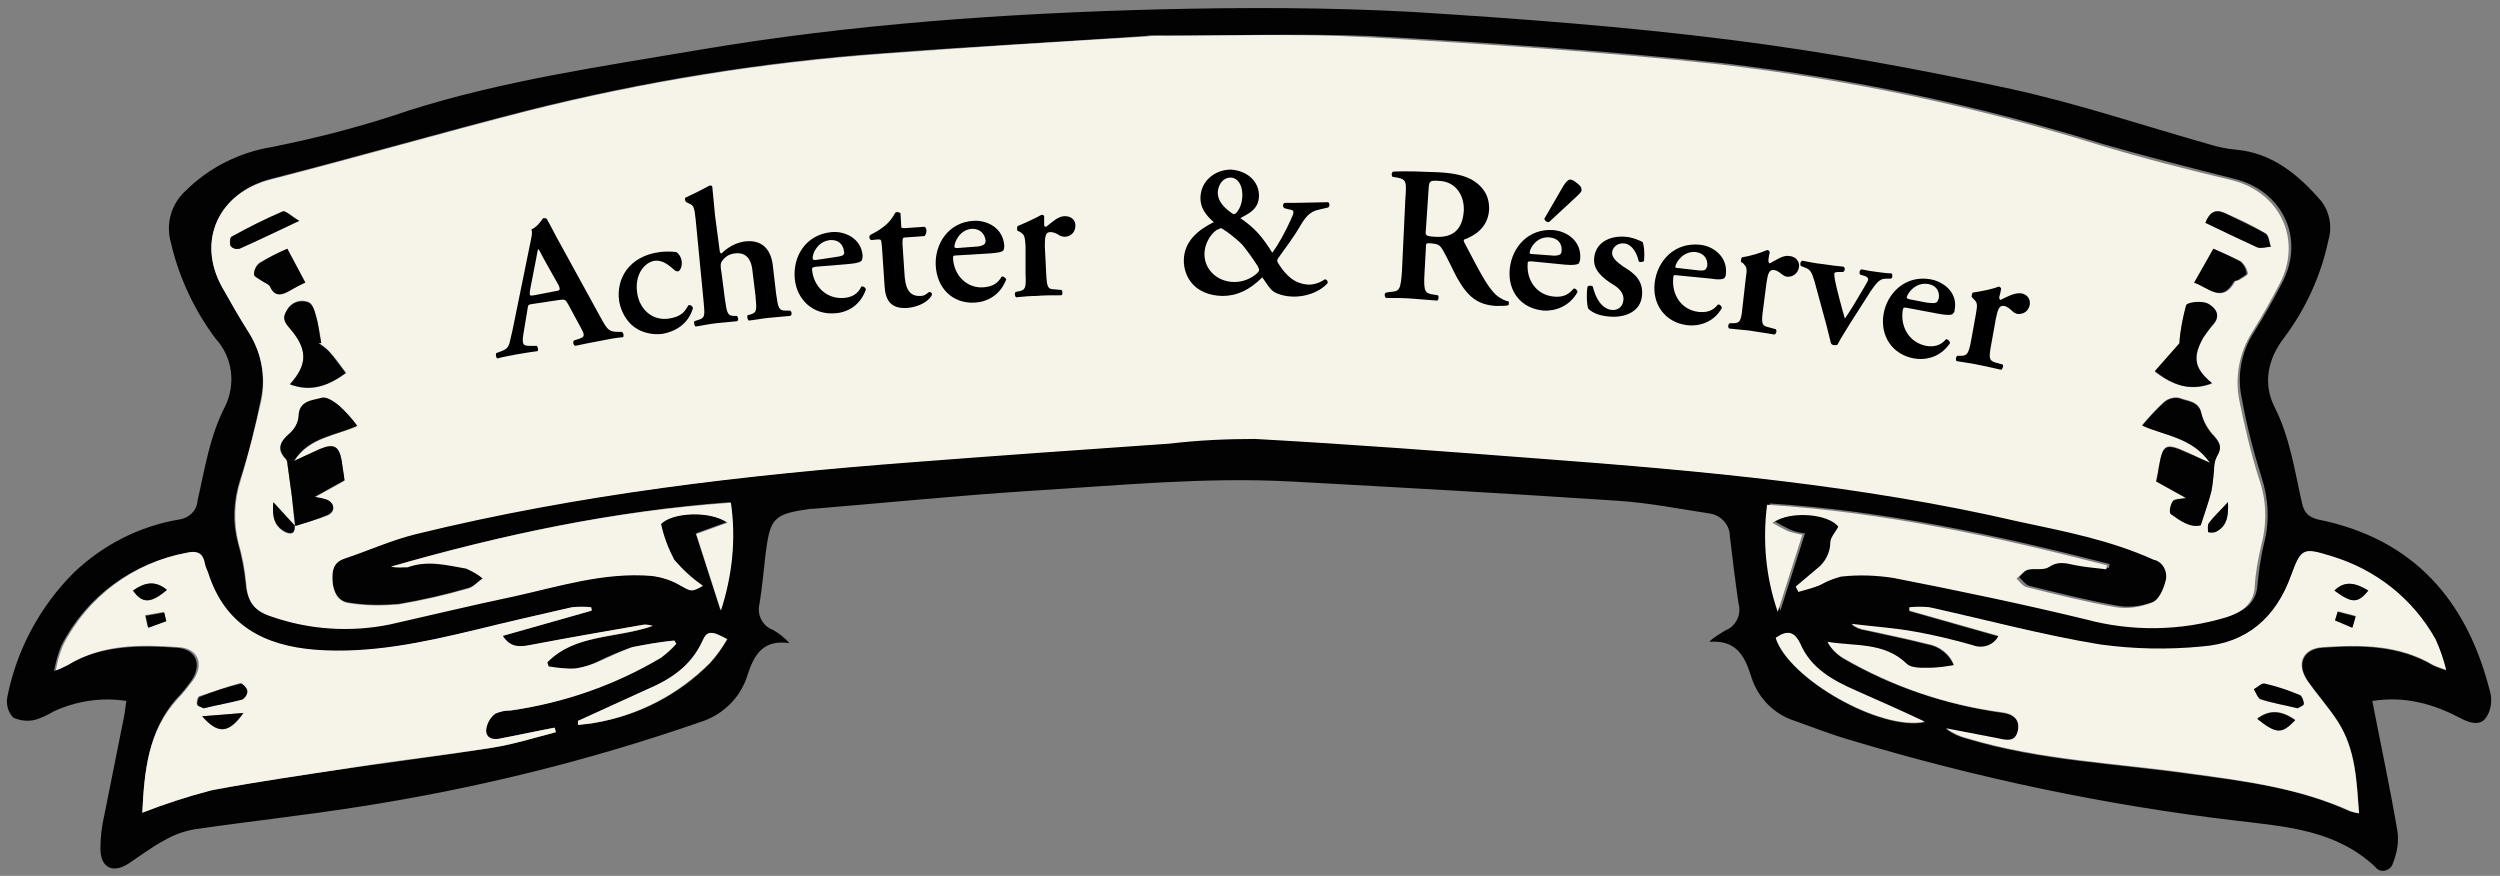
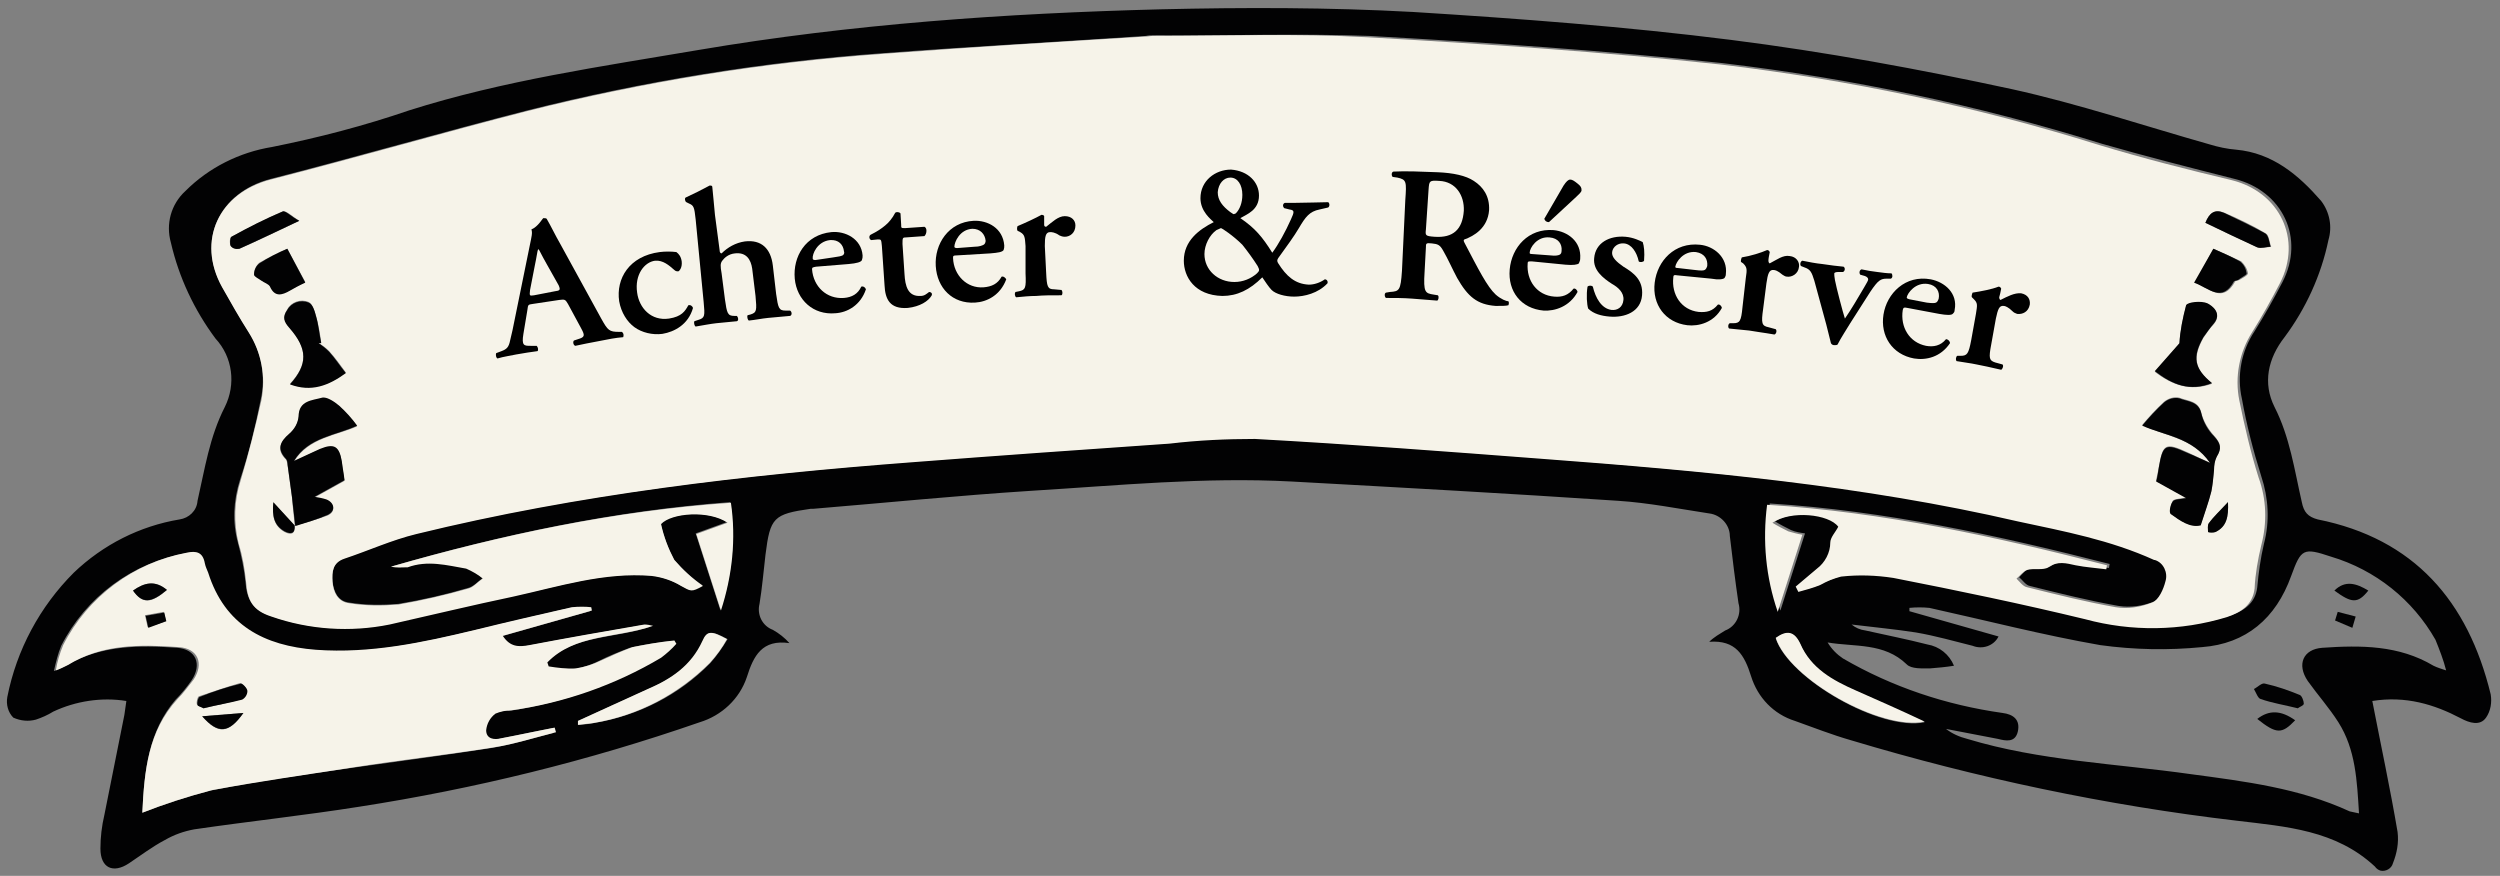
<svg xmlns="http://www.w3.org/2000/svg" version="1.1" id="Calque_1" x="0px" y="0px" viewBox="0 0 375.9 131.7" style="enable-background:new 0 0 375.9 131.7;" xml:space="preserve">
  <rect x="0" y="0" width="375.9" height="131.7" fill="#808080" stroke="none" />
  <style type="text/css">
	.st0{fill:#020203;}
	.st1{fill:#F6F3E9;}
	.st2{fill:none;}
</style>
  <g>
    <path id="Tracé_2275_00000156558600695503625570000010507312104200979098_" class="st0" d="M356.7,105.4   c1.3,6.7,2.7,13.2,3.8,19.7c0.2,1.6-0.1,3.2-0.7,4.7c-0.2,0.8-1.1,1.3-1.9,1.1c-0.3-0.1-0.6-0.3-0.8-0.6c-5.9-5.5-13.3-6-20.8-6.9   c-19.6-2.3-39-6.4-58-12.1c-2.8-0.8-5.6-1.9-8.4-2.9c-3.2-1-5.6-3.5-6.6-6.7s-2.3-5.5-6.3-5.2c0.7-0.7,1.6-1.2,2.4-1.7   c1.6-0.6,2.5-2.4,2-4.1c-0.5-3.4-0.9-6.7-1.3-10.1c0-1.7-1.4-3.2-3.1-3.4c-4.6-0.7-9.1-1.6-13.7-1.9c-16.4-1.1-32.7-2-49.1-2.9   c-13.1-0.7-26.1,0.6-39.2,1.4c-10.9,0.7-21.8,1.8-32.7,2.7c-0.1,0-0.3,0-0.4,0c-5.6,0.8-6.1,1.3-6.8,6.9c-0.3,2.5-0.5,5-0.9,7.4   c-0.4,1.6,0.4,3.3,2,3.9c0.9,0.5,1.8,1.2,2.5,2c-4.1-0.6-5.4,1.9-6.4,5.1c-1.1,3.3-3.8,5.8-7.1,6.8c-16.7,5.8-33.8,10-51.2,12.7   c-8.2,1.3-16.6,2.2-24.8,3.4c-1.6,0.3-3,0.8-4.4,1.6c-1.9,1-3.6,2.3-5.4,3.5c-2.4,1.6-4.3,0.7-4.3-2.2c0-1.7,0.2-3.4,0.6-5.1   c1-5,2-10,3-15c0.1-0.7,0.2-1.3,0.3-2.1c-3.7-0.6-7.6,0-11,1.6c-0.8,0.5-1.7,0.9-2.6,1.2c-1.1,0.3-2.3,0.2-3.4-0.3   c-0.8-0.8-1.1-2-0.9-3.1c1.4-7.1,4.9-13.6,10-18.7c4.4-4.2,9.9-7,15.9-8c1.4-0.2,2.6-1.3,2.7-2.8c1.1-4.8,1.8-9.6,4.1-14.1   c1.7-3.4,1.2-7.5-1.4-10.3c-3.2-4.3-5.5-9.2-6.7-14.4c-0.8-2.8,0-5.8,2.2-7.8c3.5-3.5,8.1-5.8,13-6.6c7-1.4,13.9-3.2,20.6-5.5   c14.2-4.5,28.9-6.6,43.6-9.1c23-3.9,46.1-5.5,69.4-6.1c12.6-0.3,25.3-0.3,38,0.4c16,1,32,2.2,47.8,4.2c14.2,1.8,28.3,4.4,42.2,7.4   c10,2.2,19.8,5.5,29.7,8.3c1.3,0.4,2.7,0.7,4,0.8c5.5,0.5,9.4,3.8,12.8,7.7c1.3,1.7,1.7,3.9,1.1,5.9c-1.1,5.3-3.4,10.3-6.6,14.6   c-2.5,3.2-3.3,6.9-1.5,10.5c2.3,4.5,3,9.5,4.1,14.3c0.3,1.5,0.9,2.2,2.4,2.6c14.5,2.9,22.6,12.3,26,26.3c0.2,1.2,0,2.5-0.7,3.5   c-0.9,1.3-2.5,0.8-3.8,0.1C366,105.9,361.7,104.6,356.7,105.4 M58.8,85.2c0.8,0.1,1.6,0.1,2.5,0c3-1.1,5.9-0.4,8.8,0.2   c0.9,0.3,1.7,0.9,2.5,1.5c-0.7,0.5-1.4,1.3-2.2,1.5c-3.4,1-6.9,1.8-10.5,2.4C57.4,91,55,91,52.5,90.6c-1.7-0.2-2.3-1.6-2.5-3.2   c-0.1-1.5,0-2.9,1.8-3.5c3.6-1.2,7.1-2.8,10.8-3.7c24.5-6,49.5-8.8,74.6-10.8c12.9-1,25.8-1.9,38.7-2.8c4.3-0.5,8.5-0.8,12.8-0.7   c14.4,0.8,28.8,1.9,43.3,3c24.1,1.9,48.1,4,71.8,9.2c7,1.5,13.9,2.8,20.5,5.8c1.4,0.4,2.1,1.8,1.7,3.2c0,0,0,0,0,0.1   c-0.3,1.2-1,2.8-2,3.2c-1.7,0.7-3.6,1-5.5,0.7c-4.5-0.8-8.9-1.9-13.3-3c-0.6-0.1-1.1-0.9-1.6-1.3c0.5-0.5,1-1.2,1.6-1.3   c1-0.3,2.4,0.1,3.2-0.4c1.4-1,2.7-0.6,4.1-0.3c1.5,0.3,3.1,0.4,4.6,0.6l0.1-0.6c-16.8-4.3-33.7-8-51.1-9.1   c-0.7,5.4-0.2,11,1.6,16.1l3.7-11.6c-0.7-0.1-1.4-0.2-2.1-0.5c-0.8-0.4-1.6-0.8-2.4-1.3c2.8-1.8,8.5-1.3,9.9,0.6   c-0.5,0.9-1.2,1.6-1.2,2.4c0,1.5-0.7,3-2,3.9c-1.1,0.9-2.2,1.8-3.2,2.7l0.4,0.8c1.1-0.3,2.1-0.6,3.2-1c1-0.6,2.1-1,3.2-1.3   c2.6-0.3,5.3-0.2,7.9,0.2c9.6,1.9,19.2,3.9,28.8,6.2c7,1.9,14.3,1.8,21.3-0.3c2.1-0.7,3.9-1.8,4.2-4.3c0.2-2.2,0.5-4.4,1-6.5   c0.9-3.4,0.7-6.9-0.4-10.2c-1.2-3.8-2.2-7.7-2.9-11.6c-0.8-3.5-0.1-7.2,1.9-10.2c1.5-2.4,2.9-4.9,4.2-7.4c3.4-6.6,0-13.7-7.2-15.5   c-6.7-1.7-13.4-3.4-20-5.3c-18.6-5.8-37.6-9.8-56.9-12.1c-17.7-1.9-35.4-3.1-53.2-4.1c-10.9-0.4-21.7,0-32.4-0.1   c-0.4,0-0.8,0-1.2,0.1C159.1,6.3,145.9,7,132.7,8c-18,1.3-35.9,4.2-53.4,8.6c-12.9,3.3-25.7,7-38.6,10.3c-7.7,2-11.2,9.2-7.3,16.2   c1.3,2.3,2.6,4.6,4,6.8c1.9,3,2.6,6.7,1.8,10.2c-0.8,4-1.8,8.1-3.1,12c-1,3.1-1.2,6.4-0.3,9.6c0.5,1.9,0.9,3.8,1.1,5.7   c0.2,2.8,1.1,4.3,3.8,5.2c5.7,2,11.9,2.4,17.8,1.2c6.2-1.4,12.4-2.9,18.6-4.2c6.9-1.4,13.7-3.7,20.8-3.1c1.5,0.2,3,0.7,4.4,1.5   c1.5,0.8,1.5,1,3.3,0c-1.6-1.1-3-2.4-4.3-3.9c-0.9-1.7-1.5-3.5-2-5.4c1.6-1.6,7.2-2.1,10-0.2l-4.7,1.7l3.7,11.5   c1.8-5.2,2.3-10.7,1.5-16.2C92.3,76.8,75.4,80.4,58.8,85.2 M354.7,122.3c-0.3-4.9-0.5-9.6-3.1-13.7c-1.4-2.2-3.1-4.1-4.6-6.2   c-1.7-2.5-0.7-4.8,2.2-5c5.8-0.4,11.5-0.4,16.7,2.7c0.6,0.3,1.3,0.5,1.9,0.7c-0.4-1.6-1-3.1-1.6-4.6c-3.4-6-9-10.5-15.7-12.5   c-4.2-1.4-4.5-1.2-6,2.9c-2.3,6.4-6.8,10.2-13.4,10.7c-5.1,0.5-10.2,0.4-15.3-0.3c-8.6-1.5-17.1-3.7-25.7-5.6c-1-0.1-2-0.1-3,0v0.5   l13.4,3.8c-0.7,1.4-2.4,2-3.9,1.4c-2.8-0.7-5.6-1.5-8.5-2c-3.2-0.5-6.5-0.8-9.7-1.2c0.6,0.5,1.3,0.8,2.1,0.9   c3.1,0.7,6.2,1.3,9.3,2.1c1.8,0.3,3.3,1.5,4,3.2c-1.2,0.2-2.4,0.3-3.6,0.4c-1.2,0-2.8,0.1-3.5-0.6c-3.4-3.3-7.8-2.6-11.9-3.3   c0.6,1,1.4,1.8,2.3,2.4c7.4,4.3,15.5,7,24,8.2c1.6,0.2,2.7,1,2.3,2.8c-0.4,1.7-1.8,1.4-3,1.1c-2.6-0.5-5.2-1-7.8-1.5   c0.9,0.7,2,1.2,3.2,1.5c10.9,3.3,22.3,3.7,33.6,5.3c8.2,1.1,16.3,2.1,23.9,5.6C353.7,122.1,354.2,122.2,354.7,122.3 M21.4,122.2   c3.3-1.3,6.7-2.4,10.1-3.3c7-1.4,14-2.4,21.1-3.4c7-1,14.1-1.9,21.1-3c3.2-0.5,6.4-1.5,9.5-2.3l-0.2-0.7c-2.7,0.5-5.4,1.1-8,1.6   c-1.1,0.2-2.3,0.1-2.3-1.2c0.1-1,0.6-1.9,1.4-2.5c0.7-0.4,1.6-0.6,2.4-0.5c8-1.2,15.6-3.9,22.5-7.9c0.8-0.6,1.6-1.3,2.3-2.1   l-0.3-0.5c-2.1,0.2-4.2,0.5-6.3,1c-1.6,0.6-3.1,1.2-4.7,2c-1.2,0.6-2.5,1-3.7,1.2c-1.4,0-2.7-0.1-4.1-0.3L82,99.7   c4.2-4.3,10.3-3.6,15.9-5.5c-0.4-0.1-0.9-0.1-1.3-0.2c-5.8,1-11.6,2-17.3,3.1c-1.6,0.3-2.9,0.3-4-1.4l13.4-3.8l-0.1-0.5   c-1-0.1-2-0.1-2.9,0c-4.9,1.1-9.7,2.3-14.5,3.4c-7.9,1.9-15.8,3.6-24,3c-7.8-0.6-13.6-3.7-16.2-11.6c-0.2-0.4-0.4-0.9-0.5-1.4   c-0.3-1.6-1.3-1.9-2.7-1.6c-8,1.5-14.9,6.6-18.6,13.9c-0.5,1.2-0.8,2.5-1.1,3.8c0.6-0.2,1.2-0.5,1.8-0.8c5.2-3.1,11-3.1,16.7-2.7   c2.9,0.2,3.8,2.5,2.2,4.9c-0.7,1-1.5,2-2.4,2.9C22.3,110,21.7,115.9,21.4,122.2 M86.9,108.4c0,0.2,0.1,0.4,0.1,0.6   c0.8-0.1,1.6-0.1,2.4-0.3c6.6-1.1,12.7-4.2,17.4-9c1-1.1,1.8-2.3,2.6-3.6c-2.4-1.3-3-1.3-3.7,0.3c-1.6,3.7-4.7,5.7-8.2,7.2   C93.9,105.2,90.4,106.8,86.9,108.4 M267,96c2,6.1,15.8,14,22.4,12.6c-3.7-1.7-7-3.2-10.4-4.7c-3.5-1.5-6.7-3.3-8.3-7   C269.8,94.9,268.6,94.8,267,96" />
    <path id="Tracé_2276_00000150075335256056725510000012214047326132745377_" class="st1" d="M58.8,85.2c16.7-4.8,33.6-8.4,51.1-9.6   c0.8,5.4,0.2,11-1.5,16.2l-3.7-11.5l4.7-1.7c-2.8-1.9-8.4-1.5-10,0.2c0.4,1.9,1.1,3.7,2,5.4c1.3,1.5,2.7,2.8,4.3,3.9   c-1.8,1-1.8,0.8-3.3,0c-1.3-0.8-2.8-1.3-4.4-1.5c-7.2-0.6-14,1.6-20.8,3.1C71,91,64.8,92.5,58.6,93.9c-5.9,1.2-12.1,0.8-17.8-1.2   c-2.8-0.9-3.6-2.4-3.8-5.2c-0.2-1.9-0.5-3.8-1.1-5.7c-0.8-3.2-0.7-6.5,0.3-9.6c1.2-4,2.2-8,3.1-12c0.7-3.6,0-7.2-1.9-10.2   c-1.4-2.2-2.7-4.5-4-6.8c-3.9-7-0.5-14.2,7.3-16.2c12.9-3.3,25.7-7,38.6-10.3c17.5-4.4,35.4-7.3,53.4-8.6c13.2-1,26.4-1.8,39.5-2.6   c0.4,0,0.8-0.1,1.2-0.1c10.7,0,21.5-0.4,32.1,0.2c17.7,1,35.5,2.2,53.2,4.1C278,12,297.1,16,315.6,21.8c6.6,2,13.3,3.7,20,5.3   c7.2,1.8,10.6,8.9,7.2,15.5c-1.3,2.5-2.7,5-4.2,7.4c-1.9,3-2.6,6.7-1.9,10.2c0.8,3.9,1.7,7.8,2.9,11.6c1.2,3.3,1.3,6.8,0.4,10.2   c-0.5,2.1-0.9,4.3-1,6.5c-0.3,2.5-2.1,3.6-4.2,4.3c-6.9,2.1-14.3,2.2-21.3,0.3c-9.5-2.3-19.1-4.3-28.8-6.2   c-2.6-0.4-5.2-0.5-7.9-0.2c-1.1,0.3-2.2,0.7-3.2,1.3c-1,0.4-2.1,0.7-3.2,1l-0.4-0.8c1.1-0.9,2.1-1.8,3.2-2.7c1.2-0.9,2-2.4,2-3.9   c0-0.8,0.8-1.6,1.2-2.4c-1.4-1.9-7.1-2.5-9.9-0.6c0.8,0.5,1.6,0.9,2.4,1.3c0.7,0.2,1.4,0.4,2.1,0.5L267.3,92   c-1.8-5.2-2.3-10.7-1.6-16.1c17.5,1.1,34.4,4.8,51.1,9.1l-0.1,0.6c-1.5-0.2-3.1-0.3-4.6-0.6c-1.4-0.3-2.7-0.7-4.1,0.3   c-0.8,0.5-2.2,0.1-3.2,0.4c-0.6,0.2-1.1,0.9-1.6,1.3c0.5,0.5,1,1.2,1.6,1.3c4.4,1.1,8.8,2.2,13.3,3c1.9,0.3,3.7,0,5.5-0.7   c1-0.4,1.7-2,2-3.2c0.4-1.3-0.3-2.8-1.6-3.2c0,0,0,0-0.1,0c-6.6-3-13.5-4.3-20.5-5.8C280.1,73,256.1,70.8,232,69   c-14.4-1.1-28.8-2.2-43.3-3c-4.3,0-8.6,0.2-12.8,0.7c-12.9,0.9-25.8,1.8-38.7,2.8c-25.1,1.9-50.1,4.8-74.6,10.8   c-3.7,0.9-7.2,2.5-10.8,3.7c-1.8,0.6-1.9,2-1.8,3.5c0.1,1.5,0.8,3,2.5,3.2c2.4,0.4,4.9,0.4,7.4,0.2c3.5-0.6,7-1.4,10.5-2.4   c0.8-0.2,1.4-1,2.2-1.5c-0.7-0.6-1.6-1.1-2.5-1.5c-2.9-0.5-5.8-1.3-8.8-0.2C60.4,85.3,59.6,85.4,58.8,85.2 M44.3,79   c1.7-0.4,3.4-0.9,5-1.5c1.2-0.6,1-1.7-0.2-2.3c-0.6-0.2-1.2-0.3-1.8-0.4l4.5-2.5c-0.2-1.1-0.3-2-0.4-2.8c-0.3-2.2-1.1-2.7-3.3-1.9   c-1.3,0.5-2.6,1.2-3.9,1.8c2.2-3.6,6.4-3.9,9.5-5.3c-0.8-1.1-1.7-2-2.7-3c-0.7-0.6-2-1.5-2.6-1.2c-1.4,0.5-3.4,0.4-3.5,2.8   c-0.1,1-0.6,1.9-1.4,2.6c-1.4,1.2-2,2.3-0.5,3.8c0.2,0.3,0.2,0.8,0.3,1.3c0.2,1.5,0.4,2.9,0.6,4.4C44,76.2,44.2,77.6,44.3,79   l-3.2-3.4c-0.2,2.1,0.1,3.5,1.7,4.4C43.8,80.5,44.4,80.3,44.3,79 M332.3,69.6c-1.4-0.7-2.4-1.1-3.4-1.6c-3.3-1.5-3.7-1.3-4.3,2.2   c-0.1,0.7-0.3,1.3-0.4,2.1l4.5,2.5c-0.9,0.2-1.8,0.2-2,0.5c-0.3,0.5-0.5,1.7-0.3,1.9c1.4,1.1,2.9,2.1,4.5,1.7   c0.6-1.9,1.2-3.5,1.6-5.1c0.2-1.1,0.3-2.1,0.4-3.2c0-0.7,0.1-1.3,0.4-2c0.8-1.2,0.6-2-0.4-3.1c-0.9-1-1.6-2.2-1.9-3.4   c-0.4-1.9-2.1-1.8-3.3-2.3c-0.8-0.2-1.7,0.1-2.3,0.6c-1.2,1.1-2.3,2.3-3.3,3.5C325.4,65.6,329.6,65.7,332.3,69.6 M47.9,51.6   l0.4-0.1c-0.2-1.4-0.4-2.7-0.8-4.1c-0.2-0.7-0.6-1.8-1.1-2c-1.2-0.5-2.6,0-3.2,1.1c-0.7,1.1-0.5,1.7,0.3,2.7   c2.8,3.2,2.8,5.6,0.1,8.5c3.2,1.2,5.8,0.2,8.4-1.7c-0.8-1.1-1.6-2.2-2.5-3.2C49,52.3,48.5,51.9,47.9,51.6 M332.6,57.7   c-2.7-2.3-2.9-4-1.3-6.9c0.5-0.7,1-1.5,1.6-2.1c1.2-1.5-0.2-2.6-1-3c-0.9-0.4-3-0.2-3.2,0.3c-0.5,1.9-0.9,3.8-1,5.7l-3.7,4.2   C326.6,57.9,329.3,58.9,332.6,57.7 M332.8,37.4l-2.7,5.1c2.2,0.9,4.1,3.2,6-0.2c0.1-0.1,0.4-0.1,0.6-0.2c0.5-0.3,1.3-0.7,1.3-1   c-0.1-0.7-0.5-1.3-1-1.8C335.5,38.6,334.2,38,332.8,37.4 M43.2,37.4c-1.4,0.6-2.8,1.3-4.2,2.1c-0.5,0.4-0.8,1.1-0.8,1.7   c0,0.3,0.7,0.6,1.1,0.9c0.4,0.3,1.1,0.5,1.3,0.9c0.8,1.6,1.8,1.3,3,0.6c0.7-0.4,1.5-0.7,2.3-1.2L43.2,37.4 M45,33.2   c-1.1-0.7-2-1.6-2.5-1.4c-2.6,1.1-5.2,2.5-7.7,3.8c-0.3,0.1-0.3,1.1-0.1,1.4c0.4,0.3,0.9,0.5,1.3,0.4C38.8,36.2,41.6,34.8,45,33.2    M331.6,33.5c2.7,1.3,5.2,2.5,7.9,3.7c0.5,0.2,1.3,0,2-0.1c-0.3-0.7-0.3-1.7-0.8-2c-2-1.2-4.1-2.2-6.2-3.1   C333,31.4,332.2,32,331.6,33.5 M335,75.5c-1.2,1.3-2.1,2.2-2.9,3.2c-0.2,0.3-0.1,0.8-0.1,1.3c0.4,0.1,0.8,0.1,1.1,0   C334.8,79.2,335.1,77.7,335,75.5" />
-     <path id="Tracé_2277_00000049212777121957621290000012287752939666274455_" class="st1" d="M354.7,122.3c-0.5-0.1-1-0.2-1.4-0.4   c-7.6-3.4-15.8-4.5-23.9-5.6c-11.2-1.6-22.6-2-33.6-5.3c-1.2-0.3-2.2-0.8-3.2-1.5c2.6,0.5,5.2,1,7.8,1.5c1.3,0.3,2.6,0.6,3-1.1   s-0.7-2.6-2.3-2.8c-8.5-1.1-16.6-3.9-24-8.2c-1-0.6-1.8-1.4-2.3-2.4c4.1,0.7,8.5,0,11.9,3.3c0.7,0.7,2.3,0.6,3.5,0.6   s2.4-0.2,3.6-0.4c-0.6-1.7-2.2-2.9-4-3.2c-3.1-0.8-6.2-1.4-9.3-2.1c-0.8-0.1-1.5-0.4-2.1-0.9c3.2,0.4,6.5,0.6,9.7,1.2   c2.8,0.5,5.7,1.2,8.5,2c1.5,0.6,3.2,0,3.9-1.4l-13.4-3.8c0-0.2,0-0.4,0-0.5c1-0.1,2-0.1,3,0c8.6,1.9,17.1,4.2,25.7,5.6   c5.1,0.7,10.2,0.8,15.3,0.3c6.7-0.5,11.1-4.3,13.4-10.7c1.5-4.1,1.8-4.2,6-2.9c6.7,2,12.3,6.4,15.7,12.5c0.7,1.5,1.2,3,1.6,4.6   c-0.7-0.2-1.3-0.5-1.9-0.7c-5.2-3.1-10.9-3.1-16.7-2.7c-3,0.2-4,2.5-2.3,5c1.4,2.1,3.2,4,4.6,6.2   C354.2,112.7,354.3,117.4,354.7,122.3 M345.5,106.5c0.3-0.2,0.9-0.4,0.9-0.6c0-0.5-0.3-1.2-0.6-1.3c-1.7-0.7-3.5-1.3-5.2-1.7   c-0.5-0.1-1.1,0.5-1.7,0.8c0.3,0.5,0.6,1.3,1,1.5C341.6,105.7,343.4,106,345.5,106.5 M345.1,108.2c-2.2-1.5-3.9-1.5-5.7-0.2   C342.3,110.3,343.1,110.4,345.1,108.2 M356.1,88.8c-1.8-1.1-3.5-1.6-5.1,0C353.6,90.7,354.5,90.7,356.1,88.8 M351.5,91.9l-0.4,1.3   l2.6,1.1l0.5-1.7L351.5,91.9z" />
    <path id="Tracé_2278" class="st1" d="M21.4,122.2c0.3-6.4,0.9-12.3,5.3-17.1c0.9-0.9,1.6-1.9,2.4-2.9c1.6-2.4,0.7-4.7-2.2-4.9   c-5.8-0.4-11.5-0.5-16.7,2.7c-0.6,0.3-1.2,0.6-1.8,0.8C8.6,99.5,9,98.2,9.5,97c3.7-7.3,10.6-12.4,18.6-13.9   c1.4-0.3,2.4-0.1,2.7,1.6c0.1,0.5,0.3,0.9,0.5,1.4c2.5,7.9,8.4,11,16.2,11.6c8.2,0.6,16.1-1.1,24-3c4.8-1.2,9.7-2.3,14.5-3.4   c1-0.1,2-0.1,2.9,0l0.1,0.5l-13.4,3.8c1.1,1.7,2.4,1.7,4,1.4c5.8-1.1,11.5-2.1,17.3-3.1c0.4,0,0.9,0.1,1.3,0.2   c-5.6,1.9-11.7,1.2-15.9,5.5l0.2,0.6c1.3,0.2,2.7,0.4,4.1,0.3c1.3-0.2,2.6-0.6,3.8-1.2c1.5-0.7,3.1-1.4,4.7-2   c2.1-0.4,4.2-0.8,6.3-1l0.3,0.5c-0.7,0.8-1.5,1.5-2.3,2.1c-6.9,4.1-14.6,6.8-22.5,7.9c-0.8,0-1.7,0.2-2.4,0.5   c-0.8,0.6-1.3,1.5-1.4,2.5c0,1.3,1.2,1.5,2.3,1.2c2.7-0.5,5.4-1.1,8-1.6l0.2,0.7c-3.2,0.8-6.3,1.8-9.5,2.3c-7,1.1-14.1,1.9-21.1,3   s-14.1,2.1-21.1,3.4C28.1,119.8,24.7,120.9,21.4,122.2 M30.6,106.5c2-0.5,3.9-0.8,5.7-1.4c0.5-0.3,0.8-0.8,0.8-1.3   c0-0.4-0.7-1.1-1-1.1c-2.1,0.6-4.1,1.3-6.2,2c-0.2,0.1-0.4,0.8-0.3,1.2C29.8,106.2,30.3,106.3,30.6,106.5 M30.4,107.7   c2.4,2.8,4,2.6,6.2-0.5L30.4,107.7 M20,88.8c1.4,2,2.7,2,5.1-0.1C23.3,87.2,21.7,87.6,20,88.8 M25,93.4L24.6,92l-2.8,0.5l0.4,1.8   L25,93.4" />
    <path id="Tracé_2279" class="st1" d="M86.9,108.4c3.5-1.6,7-3.2,10.5-4.8c3.5-1.5,6.5-3.5,8.2-7.2c0.7-1.6,1.3-1.6,3.7-0.3   c-0.7,1.3-1.6,2.5-2.6,3.6c-4.7,4.7-10.8,7.9-17.4,9c-0.8,0.1-1.6,0.2-2.4,0.3L86.9,108.4" />
    <path id="Tracé_2280_00000063603642191498166060000013237882248963616166_" class="st1" d="M267,95.9c1.7-1.2,2.8-1,3.7,0.9   c1.6,3.7,4.9,5.5,8.3,7s6.8,3,10.4,4.7C282.8,109.9,269,102.1,267,95.9" />
    <path id="Tracé_2281_00000087412018260794352370000016648865981536693145_" class="st0" d="M332.3,69.6c-2.7-3.9-6.9-4.1-10.2-5.6   c1-1.2,2.1-2.4,3.3-3.5c0.6-0.5,1.5-0.8,2.3-0.6c1.2,0.5,2.9,0.4,3.3,2.3c0.3,1.3,1,2.5,1.9,3.4c1,1.1,1.2,1.8,0.4,3.1   c-0.3,0.6-0.4,1.3-0.4,2c-0.1,1.1-0.2,2.2-0.4,3.2c-0.4,1.6-1,3.2-1.6,5.1c-1.6,0.4-3.1-0.7-4.5-1.7c-0.3-0.2-0.1-1.4,0.3-1.9   c0.3-0.4,1.1-0.3,2-0.5l-4.5-2.5c0.2-0.7,0.3-1.4,0.4-2.1c0.6-3.5,1-3.7,4.3-2.2C329.9,68.5,330.9,69,332.3,69.6" />
    <path id="Tracé_2282" class="st0" d="M44.4,79.1c-0.2-1.5-0.3-2.9-0.5-4.4s-0.4-2.9-0.6-4.4c-0.1-0.4,0-1-0.3-1.3   c-1.4-1.5-0.9-2.6,0.5-3.8c0.8-0.7,1.3-1.6,1.4-2.6c0-2.4,2.1-2.4,3.5-2.8c0.7-0.2,1.9,0.6,2.6,1.2c1,0.9,1.9,1.9,2.7,3   c-3.2,1.5-7.3,1.7-9.5,5.3c1.3-0.6,2.6-1.2,3.9-1.8c2.2-0.9,2.9-0.4,3.3,1.9c0.1,0.9,0.3,1.8,0.4,2.8l-4.5,2.5   c0.6,0.1,1.2,0.2,1.8,0.4c1.2,0.5,1.4,1.7,0.2,2.3C47.7,78.1,46,78.6,44.4,79.1L44.4,79.1z" />
    <path id="Tracé_2283" class="st0" d="M47.9,51.6c0.6,0.4,1.1,0.8,1.6,1.3c0.9,1,1.6,2.1,2.5,3.2c-2.6,1.9-5.2,2.9-8.4,1.7   c2.7-3,2.7-5.3-0.1-8.5c-0.8-0.9-1.1-1.6-0.3-2.7c0.6-1.1,2-1.6,3.2-1.1c0.6,0.2,0.9,1.2,1.1,2c0.4,1.3,0.5,2.7,0.8,4.1H47.9z" />
    <path id="Tracé_2284" class="st0" d="M332.6,57.6c-3.3,1.3-5.9,0.3-8.6-1.8l3.7-4.2c0.1-1.9,0.5-3.8,1-5.7   c0.2-0.5,2.3-0.7,3.2-0.3c0.8,0.4,2.2,1.5,1,3c-0.6,0.7-1.1,1.4-1.6,2.1C329.6,53.7,329.9,55.4,332.6,57.6" />
    <path id="Tracé_2285" class="st0" d="M332.8,37.4c1.4,0.6,2.7,1.2,4,1.9c0.6,0.5,0.9,1.1,1,1.8c0.1,0.2-0.8,0.6-1.3,1   c-0.2,0.1-0.5,0.1-0.6,0.2c-1.8,3.3-3.8,1-6,0.2L332.8,37.4" />
    <path id="Tracé_2286" class="st0" d="M43.2,37.4l2.7,5.1c-0.9,0.4-1.6,0.8-2.3,1.2c-1.2,0.7-2.3,1-3-0.6c-0.2-0.4-0.9-0.6-1.3-0.9   c-0.4-0.3-1.1-0.6-1.1-0.9c0-0.7,0.3-1.3,0.8-1.7C40.4,38.7,41.8,38,43.2,37.4" />
    <path id="Tracé_2287" class="st0" d="M45,33.2c-3.4,1.6-6.1,2.9-9,4.2c-0.5,0.1-1,0-1.3-0.4c-0.2-0.3-0.1-1.3,0.1-1.4   c2.5-1.4,5.1-2.7,7.7-3.8C42.9,31.6,43.8,32.6,45,33.2" />
    <path id="Tracé_2288" class="st0" d="M331.6,33.5c0.6-1.5,1.4-2.1,2.8-1.5c2.1,1,4.2,2,6.2,3.1c0.5,0.3,0.6,1.3,0.8,2   c-0.7,0-1.4,0.3-2,0.1C336.8,36,334.3,34.8,331.6,33.5" />
    <path id="Tracé_2289_00000125586067115475544770000002452035134515601544_" class="st0" d="M335,75.5c0.1,2.2-0.2,3.7-1.9,4.5   c-0.4,0.1-0.8,0.1-1.1,0c0-0.4-0.1-1,0.1-1.3C332.8,77.7,333.8,76.8,335,75.5" />
    <path id="Tracé_2290" class="st0" d="M44.3,79c0.1,1.2-0.5,1.4-1.5,0.9c-1.6-0.9-1.9-2.3-1.7-4.4L44.3,79L44.3,79" />
    <path id="Tracé_2291_00000022532674000204820910000017802325448264073656_" class="st0" d="M345.5,106.5c-2-0.5-3.9-0.8-5.6-1.4   c-0.4-0.1-0.7-1-1-1.5c0.6-0.3,1.2-1,1.7-0.8c1.8,0.4,3.5,1,5.2,1.7c0.3,0.1,0.6,0.9,0.6,1.3C346.4,106.1,345.7,106.3,345.5,106.5" />
    <path id="Tracé_2292_00000149379824242184351230000018300831565021728917_" class="st0" d="M345.1,108.3c-2,2.1-2.8,2.1-5.7-0.2   C341.2,106.7,343,106.8,345.1,108.3" />
    <path id="Tracé_2293_00000015339890479196499270000016958916687721243294_" class="st0" d="M356.1,88.8c-1.6,2-2.5,1.9-5.1,0   C352.6,87.2,354.3,87.7,356.1,88.8" />
    <path id="Tracé_2294_00000033338955868949358330000016415232208627578036_" class="st0" d="M351.5,92l2.7,0.7l-0.5,1.7l-2.6-1.1   L351.5,92" />
    <path id="Tracé_2295" class="st0" d="M30.6,106.5c-0.3-0.2-0.9-0.3-0.9-0.5c-0.1-0.4,0.1-1.1,0.3-1.2c2-0.8,4.1-1.5,6.2-2   c0.2-0.1,1,0.7,1,1.1c0,0.6-0.4,1.1-0.8,1.3C34.5,105.7,32.6,106,30.6,106.5" />
    <path id="Tracé_2296" class="st0" d="M30.4,107.7l6.2-0.5C34.4,110.3,32.8,110.4,30.4,107.7" />
    <path id="Tracé_2297" class="st0" d="M20,88.8c1.7-1.2,3.3-1.6,5.1-0.1C22.7,90.7,21.4,90.8,20,88.8" />
    <path id="Tracé_2298" class="st0" d="M25,93.4l-2.7,1l-0.4-1.8l2.8-0.5L25,93.4" />
    <rect id="Rectangle_73_00000091700143510862741040000017435098020402464929_" x="1.3" y="1.3" class="st2" width="373.4" height="129.6" />
  </g>
  <g>
    <path d="M80.1,45.7c-0.7,0.1-0.7,0.1-0.8,0.9l-0.6,3.6C78.4,52,78.8,52,79.8,52l0.9,0c0.2,0.2,0.3,0.7,0.1,0.8   c-0.9,0.1-2,0.3-3.2,0.5c-0.9,0.2-1.8,0.3-2.8,0.6c-0.2-0.1-0.3-0.5-0.2-0.8l0.8-0.3c0.8-0.3,1.1-0.6,1.3-1.6   c0.2-0.8,0.5-2.1,0.8-3.7l2.2-10.8c0.2-1,0.4-1.7,0.2-2.2c1-0.4,1.7-1.7,1.8-1.7c0.2,0,0.4,0,0.5,0.1c0.7,1.2,1.3,2.5,2,3.7   l6.2,11.3c1,1.8,1.2,2,2.7,2l0.4,0c0.3,0.2,0.3,0.6,0.2,0.8c-1.2,0.1-2.2,0.3-3.7,0.6c-1.2,0.2-2.5,0.5-3.5,0.7   c-0.3-0.1-0.4-0.6-0.2-0.8l0.6-0.2c1-0.3,1.1-0.5,0.5-1.6l-2-3.7c-0.4-0.7-0.5-0.7-1.3-0.6L80.1,45.7z M83.4,43.8   c0.8-0.1,0.9-0.2,0.6-0.9l-1.8-3.2c-0.8-1.4-1.1-2.1-1.2-2.2l-0.1,0c-0.1,0.2-0.2,1.1-0.5,2.5l-0.7,3.6c-0.1,0.9-0.1,0.9,0.6,0.8   L83.4,43.8z" />
    <path d="M101.7,37.9c0.4,0.3,0.7,0.7,0.8,1.4c0.1,0.9-0.3,1.4-0.5,1.5c-0.2,0-0.4,0-0.6-0.2c-0.8-0.7-1.7-1.5-2.9-1.4   c-1.6,0.2-3.1,2.1-2.7,4.8c0.3,2.3,2.1,4.3,4.8,3.9c1.9-0.3,2.4-1.1,2.9-2c0.3-0.1,0.6,0.1,0.7,0.4c-0.7,2.5-2.8,3.6-4.6,3.9   c-1.5,0.2-3.1-0.2-4.2-1c-1.1-0.8-2-2.2-2.3-3.9c-0.5-3.4,1.5-6.8,6.1-7.4C100,37.8,100.9,37.8,101.7,37.9z" />
    <path d="M108.2,37.6c0,0.3,0.1,0.5,0.3,0.5c0.9-0.9,2.1-1.6,3.5-1.8c2.5-0.3,3.9,1.1,4.2,3.6l0.5,4.3c0.3,2.1,0.4,2.5,1.4,2.5   l0.7,0c0.3,0.2,0.3,0.7,0,0.8c-1.2,0.1-2.2,0.2-3.3,0.3c-1,0.1-1.9,0.3-2.9,0.4c-0.2-0.1-0.3-0.6-0.2-0.8l0.4-0.1   c1-0.3,1-0.6,0.8-2.8l-0.5-4.1c-0.2-1.4-0.9-2.5-2.6-2.3c-1,0.1-1.6,0.7-1.9,1.1c-0.3,0.4-0.3,0.8-0.1,1.9l0.5,3.9   c0.3,2.1,0.4,2.5,1.4,2.5l0.4,0c0.2,0.2,0.3,0.7,0,0.8c-1,0.1-2,0.2-3.1,0.3c-0.9,0.1-1.9,0.3-3.1,0.5c-0.2-0.1-0.3-0.6-0.2-0.8   l0.6-0.2c1-0.3,1-0.6,0.8-2.7L104.6,33c-0.2-1.9-0.3-2.1-1-2.4l-0.4-0.2c-0.2-0.1-0.3-0.6-0.1-0.7c1.1-0.5,2.5-1.2,3.6-1.8   c0.2,0,0.4,0,0.4,0.2c0.1,1.2,0.3,2.9,0.4,4.2L108.2,37.6z" />
    <path d="M122.7,40.1c-0.5,0.1-0.6,0.1-0.6,0.4c0.2,2.6,2.2,4.5,4.8,4.3c1.2-0.1,2.1-0.6,2.6-1.7c0.3-0.1,0.6,0.1,0.7,0.4   c-0.8,2.4-2.8,3.5-4.6,3.6c-3.3,0.3-5.8-2-6.1-5.2c-0.3-3.3,1.6-6.6,5.5-7c2.1-0.2,4.5,1,4.7,3.5c0,0.3,0,0.4-0.1,0.7   c-0.1,0.3-0.8,0.5-2,0.6L122.7,40.1z M125.3,38.7c0.8-0.1,1.2-0.2,1.4-0.3c0.2-0.1,0.3-0.4,0.2-0.6c-0.1-1-0.8-1.8-2.1-1.7   c-1.9,0.2-2.7,2.1-2.6,2.8c0,0.1,0.1,0.2,0.4,0.2L125.3,38.7z" />
    <path d="M136.2,35.7c-0.5,0-0.5,0.1-0.5,1l0.3,4.5c0.1,1.8,0.5,3.4,2.4,3.3c0.6,0,0.9-0.3,1.3-0.6c0.3,0,0.5,0.2,0.4,0.5   c-0.5,0.9-1.8,1.7-3.6,1.9c-2.7,0.2-3.4-1.3-3.5-3.4l-0.4-5.9c-0.1-1-0.1-1-0.6-1l-1,0.1c-0.3-0.1-0.4-0.6-0.1-0.8   c1-0.5,1.6-0.9,2.2-1.4c0.5-0.4,1.1-1.1,1.5-1.9c0.2-0.2,0.7-0.1,0.8,0.1l0.1,1.7c0,0.5,0,0.5,0.6,0.5l2.9-0.2   c0.2,0.1,0.3,0.3,0.3,0.6c0,0.3-0.1,0.6-0.3,0.8L136.2,35.7z" />
    <path d="M143.9,38.4c-0.6,0-0.6,0.1-0.6,0.4c0.1,2.6,2.1,4.6,4.6,4.4c1.2-0.1,2.1-0.5,2.7-1.6c0.3-0.1,0.6,0.2,0.7,0.4   c-0.9,2.4-2.9,3.4-4.7,3.5c-3.4,0.2-5.7-2.2-5.9-5.5c-0.2-3.3,1.9-6.6,5.7-6.8c2.1-0.1,4.4,1.1,4.6,3.7c0,0.3,0,0.4-0.1,0.7   c-0.2,0.3-0.8,0.4-2,0.5L143.9,38.4z M146.5,37.1c0.8,0,1.2-0.2,1.4-0.3c0.2-0.1,0.3-0.4,0.3-0.6c-0.1-1-0.8-1.8-2-1.8   c-1.9,0.1-2.7,2-2.7,2.7c0,0.1,0.1,0.2,0.4,0.2L146.5,37.1z" />
    <path d="M154.2,37c-0.1-1.3-0.1-1.7-0.8-2.1l-0.4-0.2c-0.1-0.1-0.1-0.5,0-0.7c1.2-0.5,2.7-1.2,3.6-1.7c0.2,0,0.4,0.1,0.4,0.2   c0,0.6,0,1,0,1.3c0,0.2,0.1,0.3,0.3,0.3c0.9-0.7,1.8-1.6,2.8-1.6c1,0,1.6,0.6,1.6,1.4c0,1.1-0.8,1.7-1.6,1.7   c-0.3,0-0.6-0.1-0.8-0.2c-0.7-0.5-1.2-0.5-1.4-0.5c-0.7,0-0.8,0.7-0.8,2.1l0.2,4c0.1,2.1,0.2,2.5,1.2,2.5l1.1,0.1   c0.2,0.2,0.2,0.7,0,0.8c-1.7,0-2.7,0-3.8,0.1c-1,0-1.9,0.1-3,0.2c-0.2-0.1-0.3-0.6-0.1-0.8l0.5-0.1c1-0.2,1.1-0.5,1-2.7L154.2,37z" />
    <path d="M189.3,29.4c0,2.2-1.8,2.8-2.8,3.4c2.2,1.5,3.3,2.8,4.8,5.2c0.9-1.2,2-3.2,2.8-5c0.5-1.1,0.6-1.4-0.2-1.5l-0.8-0.2   c-0.3-0.3-0.2-0.7,0.1-0.8l1.6,0c1.5,0,4.2-0.1,4.9-0.1c0.2,0.1,0.3,0.6,0,0.8l-1.3,0.3c-1.5,0.3-2.1,1.1-3.1,2.8   c-0.7,1.2-1.8,2.7-3.1,4.5c-0.2,0.3-0.2,0.5,0,0.8c1.2,1.9,2.5,3.1,4.6,3.2c0.8,0,1.7-0.3,2.4-0.8c0.3,0,0.5,0.3,0.4,0.6   c-1.4,1.5-3.5,2-5,2c-1.4,0-2.8-0.4-3.4-1c-0.4-0.4-1-1.3-1.4-1.9c-1.9,1.9-3.8,2.8-6,2.8c-4.2-0.1-5.8-2.9-5.8-5.3   c0-3,2.3-4.7,4.5-5.8c-0.4-0.4-2-1.6-2-3.6c0-2.6,2.2-4.3,4.6-4.3C187.7,25.7,189.3,27.4,189.3,29.4z M183.6,34.3   c-0.1,0-0.4,0.2-0.7,0.3c-1,0.7-1.8,2.2-1.8,3.6c0,2.4,2,4.2,4.5,4.2c1.3,0,2.5-0.5,3.4-1.3c0.4-0.4,0.4-0.5,0.1-1.1   c-0.7-1.1-1.5-2.2-2.3-3.2C185.4,35.4,183.7,34.3,183.6,34.3z M183.1,28.9c0,1.2,0.7,2.1,1.9,3c0.2,0.1,0.4,0.3,0.5,0.3   c0.1,0,0.2-0.1,0.3-0.1c0.6-0.6,1-1.6,1-2.8c0-1.5-0.7-2.6-1.8-2.6C184,26.7,183.2,27.6,183.1,28.9z" />
    <path d="M211.3,30.1c0.2-2.8,0.2-3.1-1.2-3.4l-0.7-0.1c-0.2-0.2-0.2-0.7,0.1-0.8c1.8-0.1,4.3,0,6.7,0.1c2.3,0.1,4.2,0.5,5.4,1.3   c1.4,0.9,2.4,2.3,2.3,4.4c-0.2,2.7-2.3,3.9-3.7,4.4c-0.2,0.1-0.1,0.3,0,0.5c2.1,4,3.4,6.6,4.7,7.8c0.8,0.7,1.6,1,1.9,1   c0.1,0.1,0.1,0.4,0,0.6c-0.4,0.1-0.9,0.1-1.9,0.1c-2.8-0.2-4.2-1.4-5.8-4.2c-0.7-1.3-1.4-2.9-2.1-4.1c-0.5-0.9-0.8-1-1.7-1.1   c-0.9-0.1-0.9,0-0.9,0.6l-0.2,3.7c-0.2,3.1,0.1,3.2,1.4,3.4l0.6,0.1c0.2,0.2,0.1,0.7-0.1,0.8c-1.3-0.1-2.6-0.2-3.8-0.3   c-1.3-0.1-2.6-0.1-3.9-0.1c-0.2-0.1-0.3-0.7,0-0.8l0.6-0.1c1.4-0.1,1.6-0.2,1.8-3.2L211.3,30.1z M214.4,34.5   c-0.1,0.9-0.1,1,1.3,1.1c2.8,0.2,4.2-1.1,4.4-3.9c0.1-2.3-1.2-4.4-3.7-4.5c-1.5-0.1-1.5,0-1.6,1.3L214.4,34.5z" />
    <path d="M230.3,39.3c-0.5,0-0.6,0-0.6,0.3c-0.2,2.6,1.4,4.8,4,5c1.2,0.1,2.1-0.2,2.9-1.2c0.3-0.1,0.6,0.3,0.6,0.5   c-1.2,2.2-3.4,2.9-5.1,2.8c-3.4-0.3-5.4-2.9-5.1-6.2c0.3-3.3,2.8-6.2,6.6-5.9c2.1,0.2,4.2,1.7,4,4.3c0,0.3-0.1,0.4-0.2,0.7   c-0.2,0.2-0.9,0.3-2,0.2L230.3,39.3z M233.1,38.4c0.8,0.1,1.2,0,1.4-0.1c0.2-0.1,0.3-0.3,0.3-0.6c0.1-1-0.5-1.9-1.8-2   c-1.9-0.2-3,1.6-3,2.3c0,0.1,0,0.2,0.4,0.2L233.1,38.4z M232.9,33.4c-0.4,0-0.6-0.2-0.7-0.5l2.9-5c0.4-0.6,0.7-0.9,1-0.9   c0.3,0,0.6,0.2,1.1,0.6c0.5,0.4,0.6,0.6,0.6,1c0,0.3-0.4,0.6-0.8,1L232.9,33.4z" />
    <path d="M238.8,46.4c-0.2-0.6-0.3-2.1-0.1-3.3c0.2-0.2,0.6-0.2,0.8,0c0.4,1.7,1.3,3.3,2.8,3.5c0.9,0.1,1.7-0.4,1.8-1.5   c0.1-1.1-0.8-1.9-1.7-2.4c-1.4-0.9-2.9-2.1-2.7-3.9c0.2-2.3,2.3-3.4,4.7-3.2c1.2,0.1,2.2,0.6,2.6,0.8c0.2,0.6,0.3,1.5,0.2,2.8   c-0.1,0.2-0.6,0.3-0.8,0.1c-0.3-1.4-1.1-2.6-2.2-2.7c-0.9-0.1-1.7,0.5-1.8,1.3c-0.1,0.8,0.7,1.5,1.7,2.2c1.5,0.9,3,2,2.8,4.3   c-0.2,2.5-2.6,3.4-4.9,3.2C240.8,47.5,239.6,47.2,238.8,46.4z" />
    <path d="M252.2,41.4c-0.5-0.1-0.6,0-0.6,0.3c-0.3,2.6,1.2,4.9,3.8,5.2c1.2,0.1,2.1-0.1,2.9-1.1c0.3-0.1,0.6,0.3,0.6,0.5   c-1.2,2.2-3.5,2.8-5.2,2.6c-3.3-0.4-5.3-3.1-4.9-6.4c0.4-3.3,3-6.1,6.8-5.7c2.1,0.2,4.2,1.9,3.9,4.4c0,0.3-0.1,0.4-0.2,0.6   c-0.2,0.2-0.9,0.3-2,0.1L252.2,41.4z M254.9,40.6c0.8,0.1,1.2,0.1,1.4,0c0.2-0.1,0.3-0.3,0.4-0.6c0.1-1-0.4-1.9-1.7-2.1   c-1.9-0.2-3,1.5-3.1,2.2c0,0.1,0,0.2,0.4,0.2L254.9,40.6z" />
    <path d="M262.5,41.8c0.2-1.3,0.2-1.6-0.4-2.2l-0.3-0.2c-0.1-0.1,0-0.5,0.1-0.7c1.3-0.2,2.9-0.7,3.8-1.1c0.2,0,0.3,0.1,0.4,0.3   c-0.1,0.5-0.2,1-0.2,1.3c0,0.2,0.1,0.4,0.2,0.4c1-0.5,2-1.3,3-1.1c1,0.1,1.5,0.9,1.4,1.6c-0.1,1.1-1.1,1.6-1.8,1.5   c-0.3,0-0.5-0.2-0.7-0.3c-0.7-0.6-1.1-0.7-1.3-0.7c-0.7-0.1-0.9,0.6-1.1,2l-0.5,3.9c-0.3,2.1-0.2,2.5,0.8,2.7l1.1,0.3   c0.2,0.2,0.1,0.7-0.2,0.8c-1.7-0.3-2.7-0.4-3.8-0.6c-0.9-0.1-1.9-0.2-3-0.3c-0.2-0.1-0.2-0.7,0.1-0.8l0.5,0c1,0,1.2-0.3,1.4-2.4   L262.5,41.8z" />
    <path d="M278.2,48.6c-0.6,1-1.4,2.2-1.9,3.2c-0.1,0.1-0.3,0.1-0.5,0.1c-0.2,0-0.4-0.1-0.5-0.3c-0.2-0.8-0.5-2-0.7-2.8l-1.8-6.6   c-0.4-1.3-0.6-1.7-1.5-2l-0.5-0.2c-0.2-0.2-0.1-0.7,0.2-0.8c1,0.2,2,0.4,3,0.5c1.3,0.2,2.2,0.3,3.2,0.4c0.3,0.2,0.2,0.7-0.1,0.8   l-0.5,0c-0.4,0-0.7,0-0.8,0.2c0,0.2,0,0.5,0.1,1c0.2,1.1,1.2,4.9,1.5,5.8c0.9-1.3,1.9-3,2.9-4.7c0.4-0.7,0.6-1,0.6-1.2   c0-0.2-0.2-0.4-0.5-0.5l-0.7-0.2c-0.2-0.3-0.1-0.7,0.2-0.8c0.9,0.2,1.6,0.3,2.4,0.4c0.7,0.1,1.5,0.2,2.1,0.2   c0.2,0.2,0.2,0.7-0.1,0.8l-0.6,0c-0.9,0-1.3,0.2-2.5,2L278.2,48.6z" />
    <path d="M286.8,46.3c-0.5-0.1-0.6-0.1-0.7,0.3c-0.4,2.6,1,4.9,3.5,5.4c1.1,0.2,2.2,0,3-1c0.3,0,0.6,0.3,0.6,0.6   c-1.4,2.1-3.6,2.6-5.4,2.3c-3.3-0.6-5.1-3.4-4.6-6.6c0.5-3.2,3.3-6,7.1-5.3c2.1,0.4,4.1,2.1,3.6,4.6c0,0.3-0.1,0.4-0.3,0.6   c-0.2,0.2-0.9,0.2-2,0L286.8,46.3z M289.7,45.5c0.8,0.1,1.2,0.1,1.4,0c0.2-0.1,0.3-0.3,0.4-0.6c0.2-1-0.3-2-1.6-2.2   c-1.9-0.3-3.1,1.4-3.2,2c0,0.1,0,0.2,0.4,0.3L289.7,45.5z" />
    <path d="M297.1,47.2c0.2-1.3,0.3-1.6-0.3-2.2l-0.3-0.3c-0.1-0.1,0-0.5,0.1-0.7c1.3-0.2,2.9-0.5,3.9-0.9c0.2,0,0.3,0.1,0.4,0.3   c-0.1,0.5-0.2,1-0.3,1.3c0,0.2,0.1,0.4,0.2,0.4c1-0.5,2.1-1.1,3.1-1c1,0.2,1.4,0.9,1.3,1.7c-0.2,1.1-1.1,1.5-1.9,1.4   c-0.3-0.1-0.5-0.2-0.7-0.4c-0.6-0.6-1.1-0.8-1.3-0.8c-0.7-0.1-0.9,0.5-1.2,1.9l-0.7,3.9c-0.4,2.1-0.3,2.4,0.6,2.7l1.1,0.3   c0.2,0.2,0,0.7-0.2,0.8c-1.7-0.4-2.7-0.6-3.7-0.8c-0.9-0.2-1.9-0.3-3-0.5c-0.2-0.2-0.1-0.7,0.1-0.8l0.5,0c1,0,1.2-0.3,1.6-2.4   L297.1,47.2z" />
  </g>
</svg>